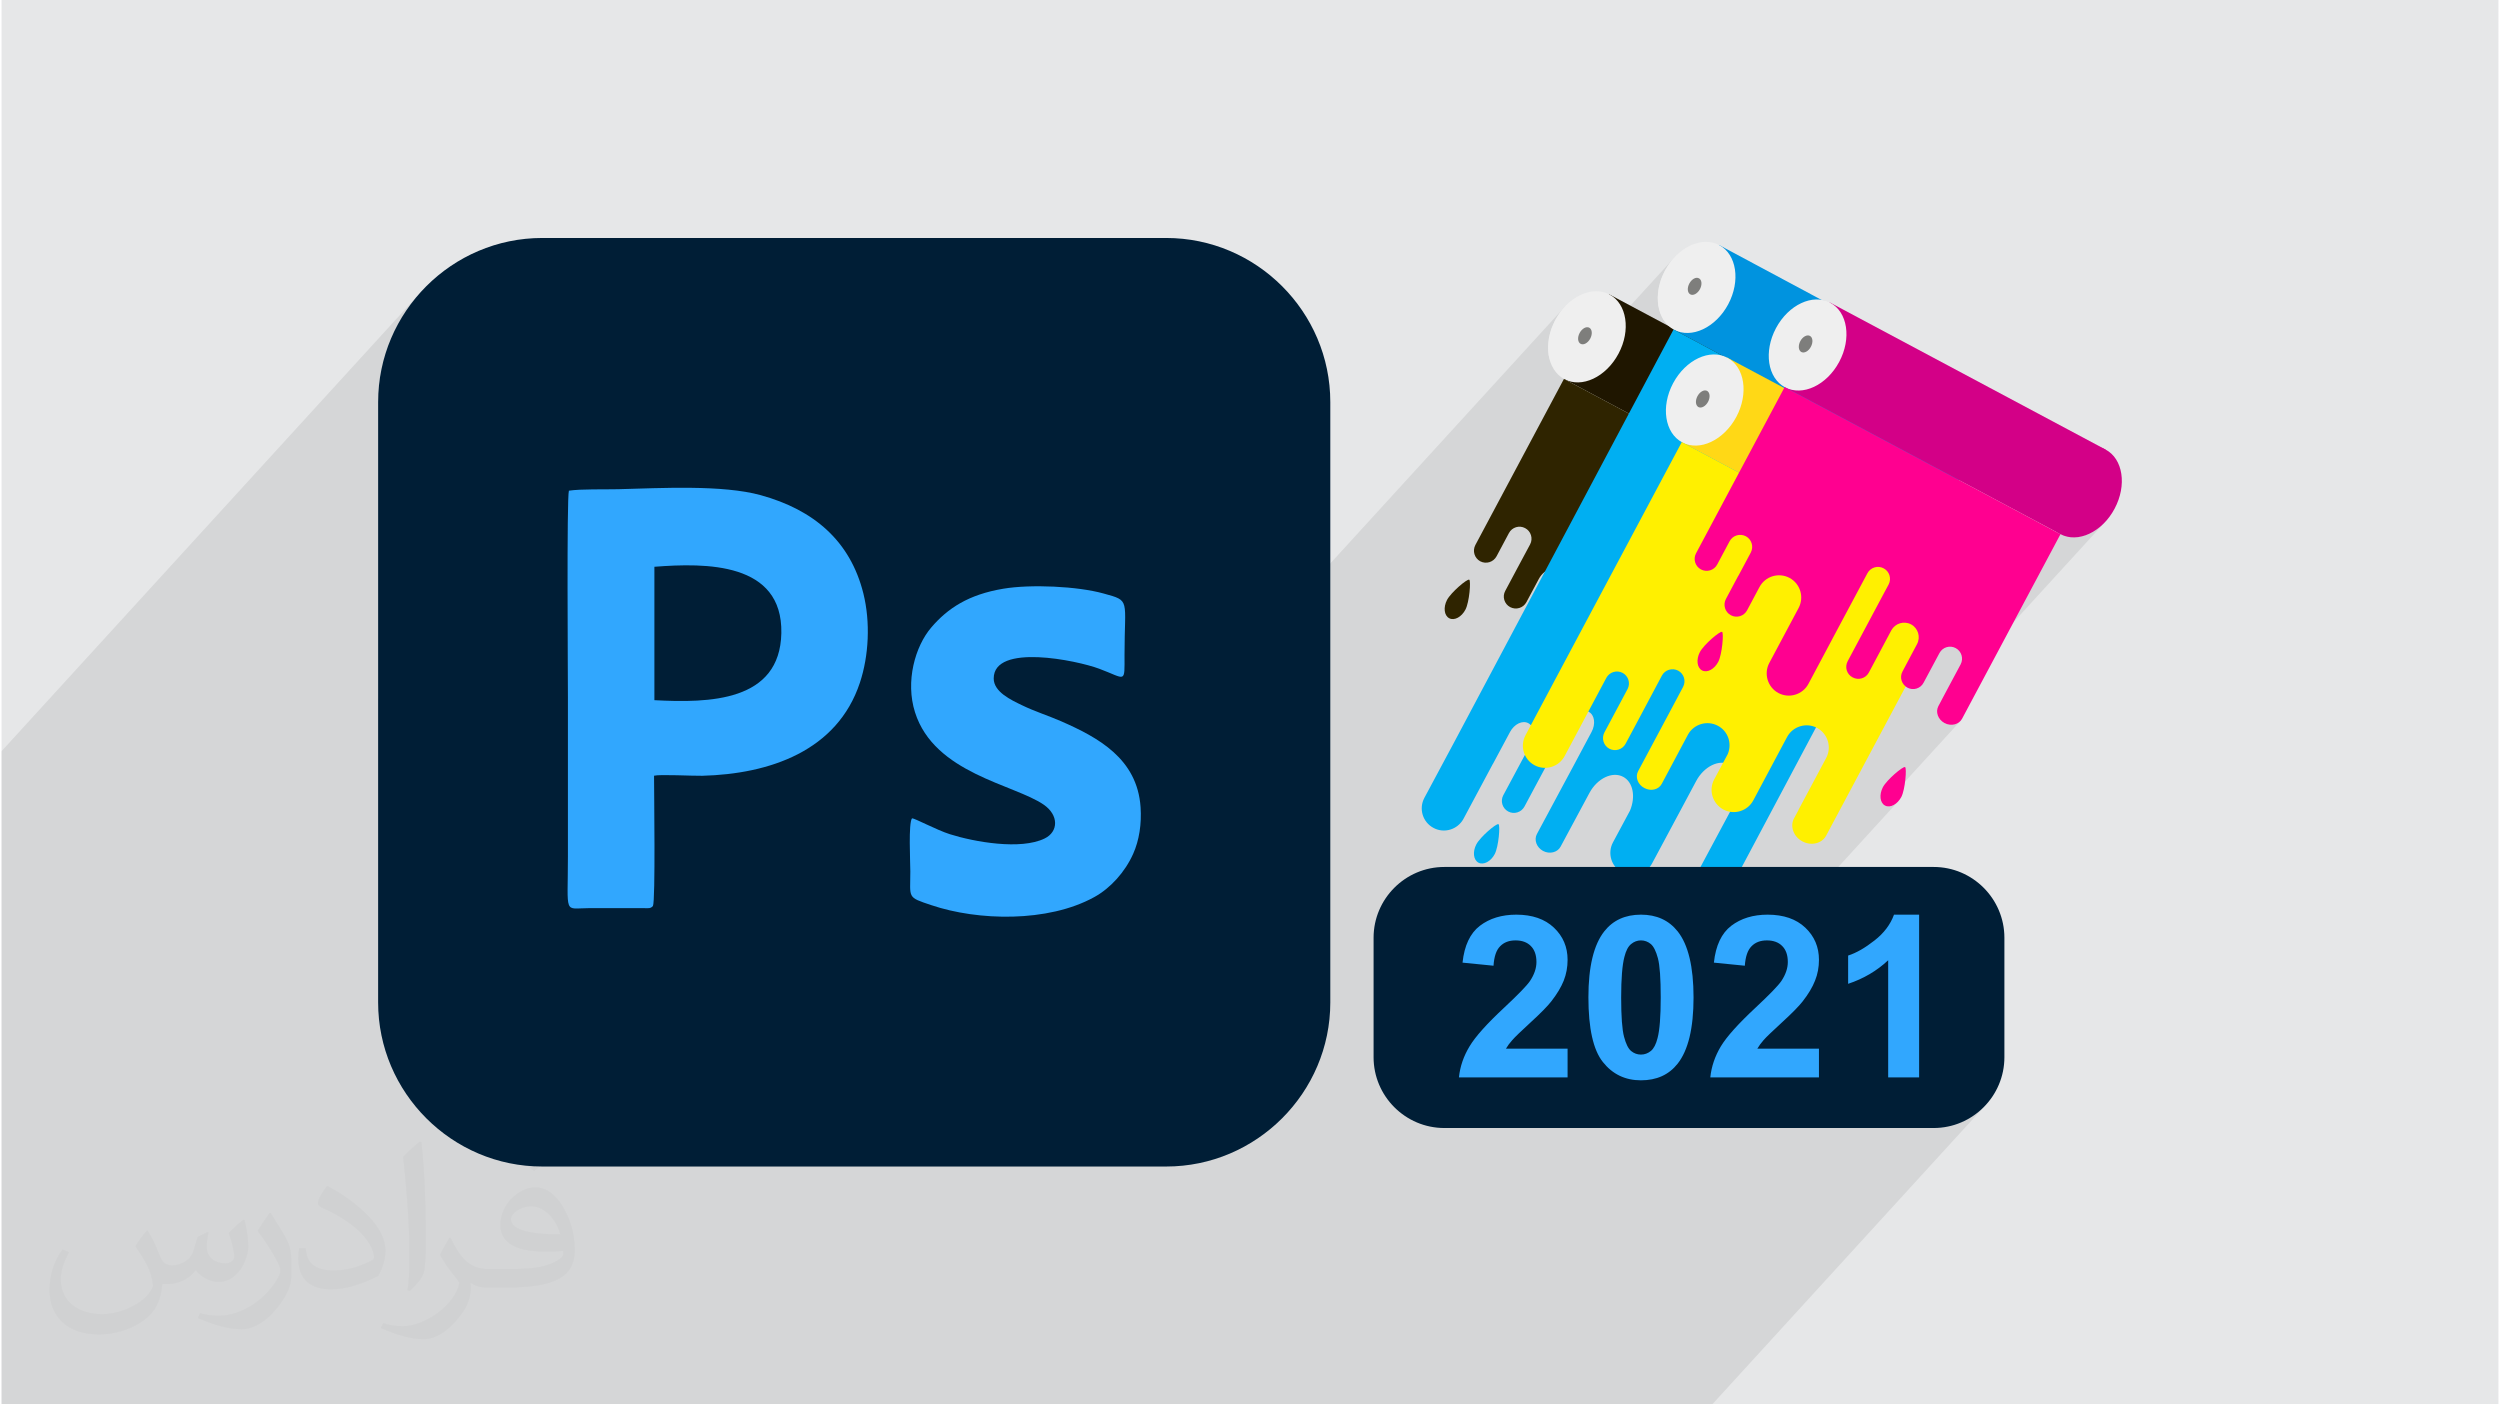
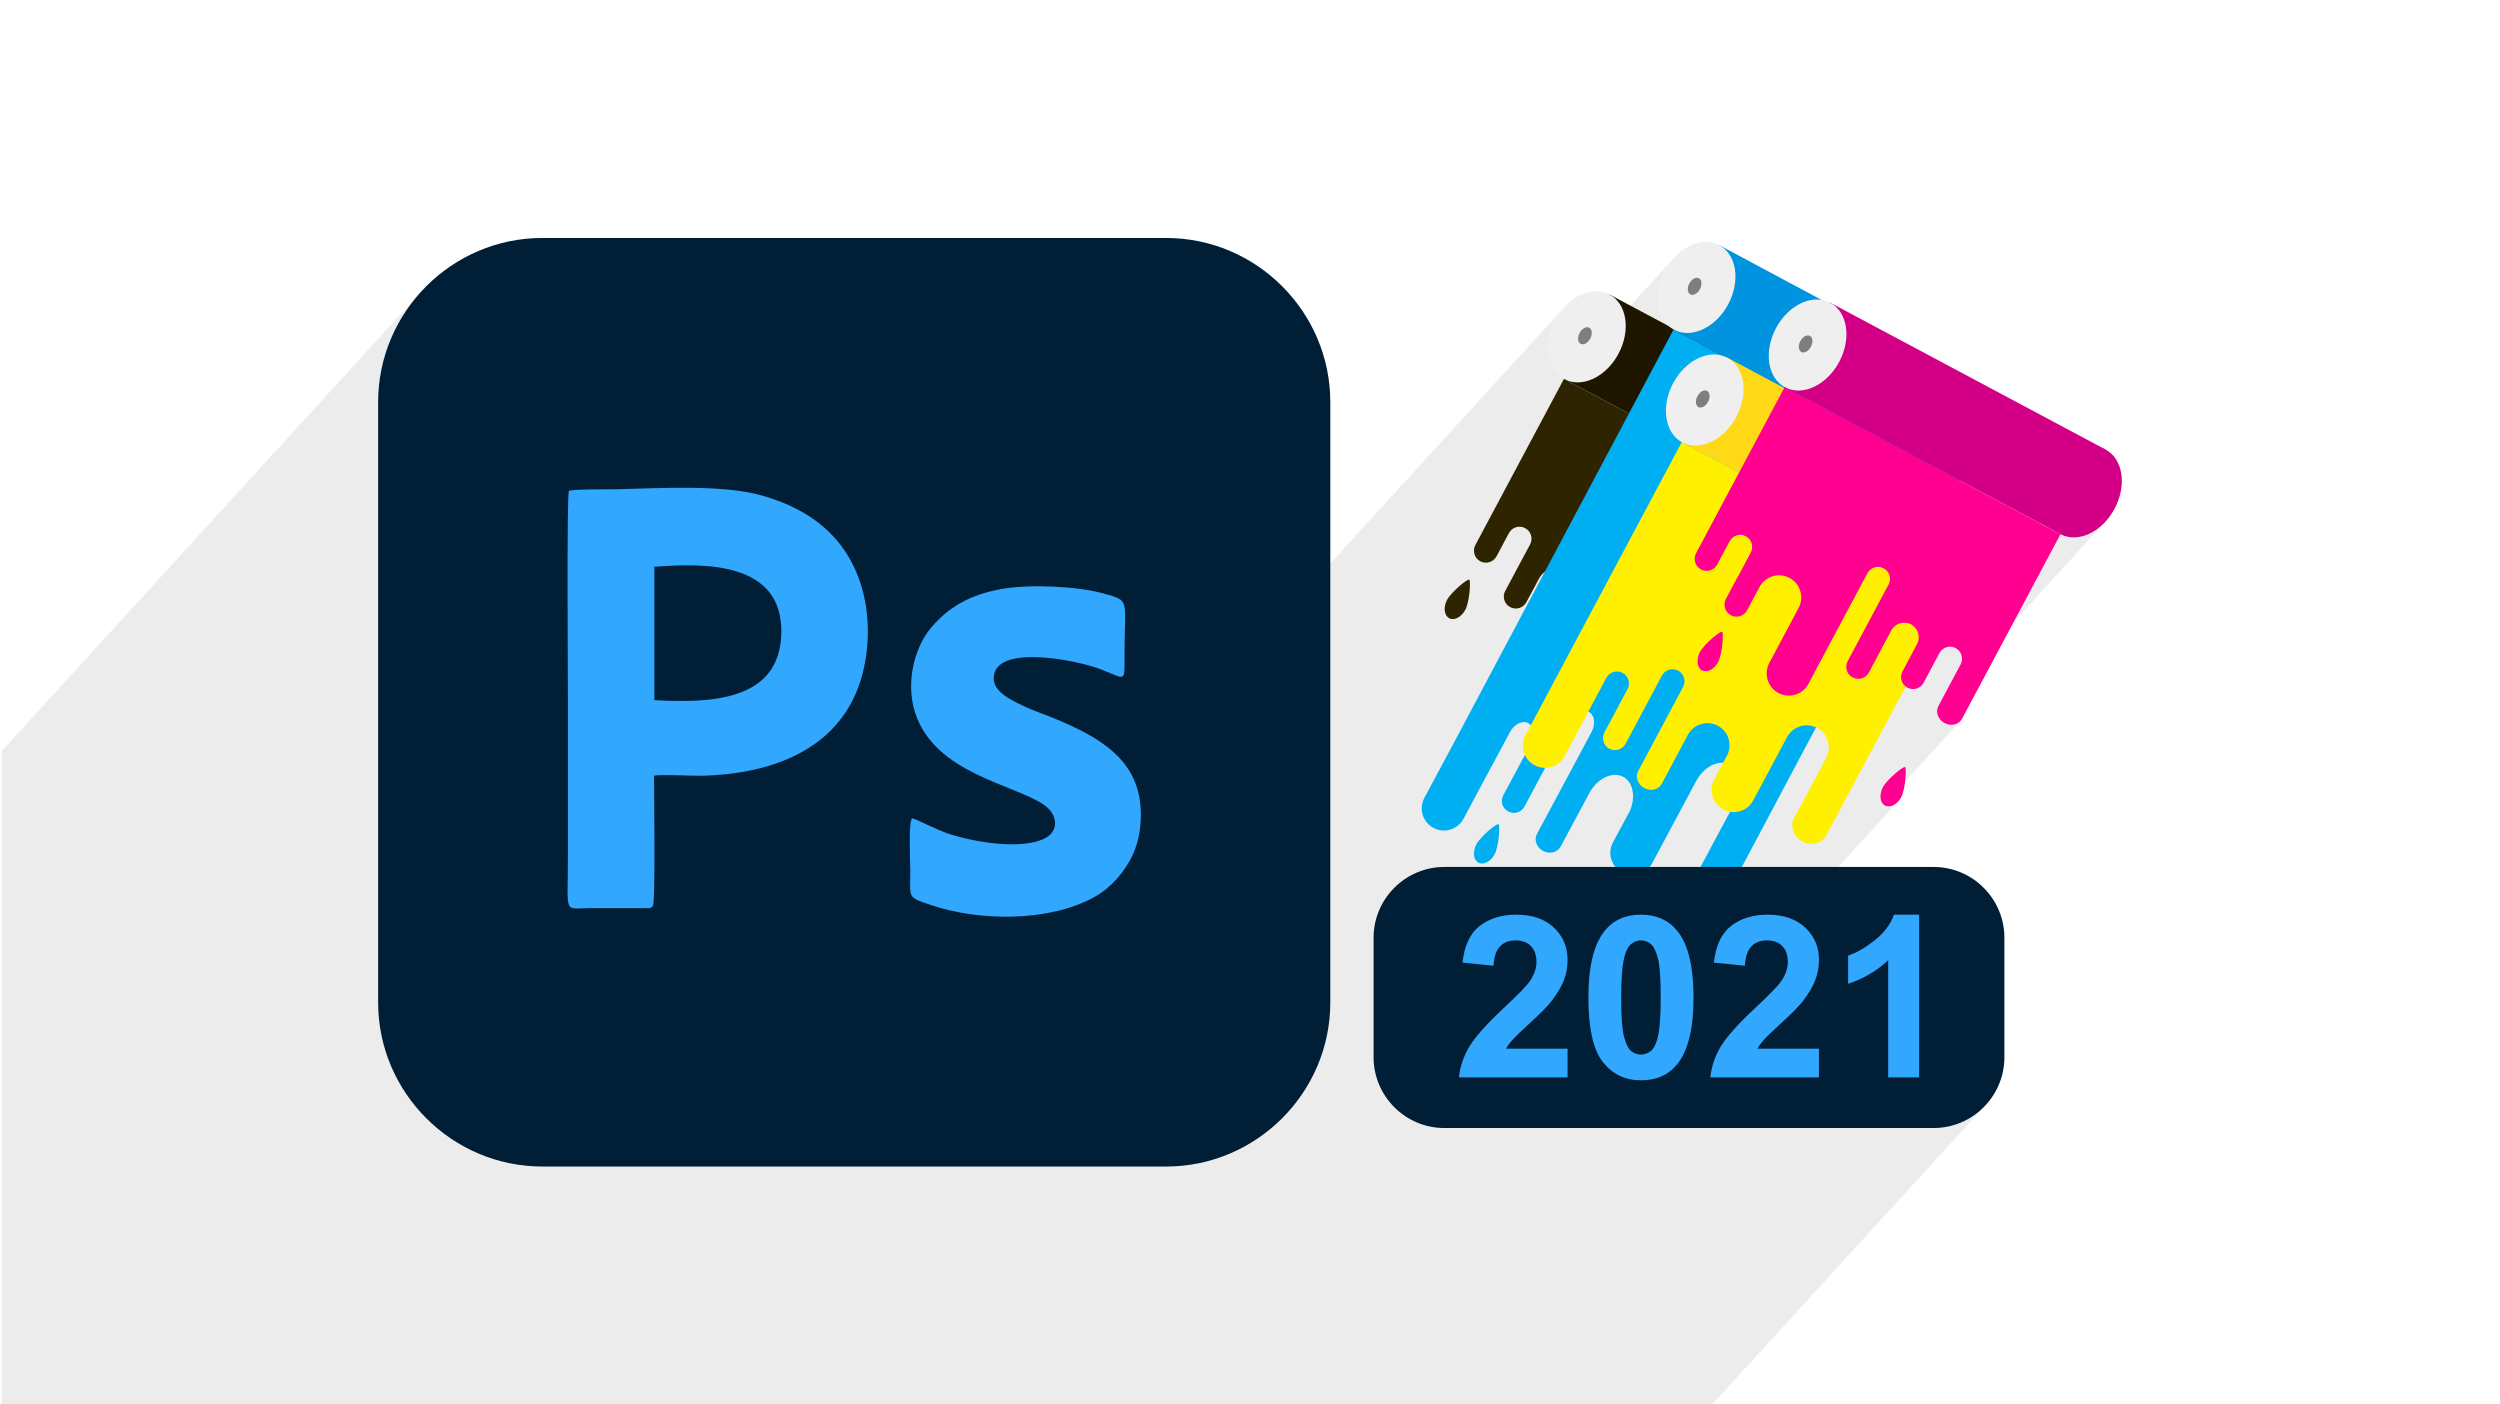
<svg xmlns="http://www.w3.org/2000/svg" xml:space="preserve" width="356px" height="200px" version="1.1" shape-rendering="geometricPrecision" text-rendering="geometricPrecision" image-rendering="optimizeQuality" fill-rule="evenodd" clip-rule="evenodd" viewBox="0 0 35600 20025">
  <g id="Layer_x0020_1">
    <g id="_2685237249456">
-       <polygon fill="#E6E7E8" points="0,0 35600,0 35600,20025 0,20025 " />
-       <path fill="#373435" fill-opacity="0.031" d="M2082 17547c68,103 112,202 155,312 32,64 49,183 199,183 44,0 107,-14 163,-45 63,-33 111,-83 136,-159l60 -202 146 -72 10 10c-20,76 -25,149 -25,206 0,169 146,233 262,233 68,0 129,-33 129,-95 0,-80 -34,-216 -78,-338 68,-68 136,-136 214,-191l12 6c34,144 53,286 53,381 0,93 -41,196 -75,264 -70,132 -194,237 -344,237 -114,0 -241,-57 -328,-163l-5 0c-82,102 -209,194 -412,194l-63 0c-10,134 -39,229 -83,314 -121,237 -480,404 -818,404 -470,0 -706,-272 -706,-633 0,-223 73,-431 185,-578l92 38c-70,134 -117,261 -117,385 0,338 275,499 592,499 294,0 658,-187 724,-404 -25,-237 -114,-349 -250,-565 41,-72 94,-144 160,-221l12 0 0 0zm5421 -1274c99,62 196,136 291,220 -53,75 -119,143 -201,203 -95,-77 -190,-143 -287,-213 66,-74 131,-146 197,-210l0 0zm51 926c-160,0 -291,105 -291,183 0,167 320,219 703,217 -48,-196 -216,-400 -412,-400zm-359 895c208,0 390,-6 529,-41 155,-40 286,-118 286,-172 0,-14 0,-31 -5,-45 -87,8 -187,8 -274,8 -282,0 -498,-64 -583,-222 -21,-44 -36,-93 -36,-149 0,-153 66,-303 182,-406 97,-85 204,-138 313,-138 197,0 354,158 464,408 60,136 101,293 101,491 0,132 -36,243 -118,326 -153,148 -435,204 -867,204l-196 0 0 0 -51 0c-107,0 -184,-19 -245,-66l-10 0c3,25 5,49 5,72 0,97 -32,221 -97,320 -192,286 -400,410 -580,410 -182,0 -405,-70 -606,-161l36 -70c65,27 155,45 279,45 325,0 752,-313 805,-618 -12,-25 -34,-58 -65,-93 -95,-113 -155,-208 -211,-307 48,-95 92,-171 133,-240l17 -2c139,283 265,446 546,446l44 0 0 0 204 0 0 0zm-1408 299c24,-130 26,-276 26,-413l0 -202c0,-377 -48,-926 -87,-1283 68,-74 163,-160 238,-218l22 6c51,450 63,971 63,1452 0,126 -5,249 -17,340 -7,114 -73,200 -214,332l-31 -14zm-1449 -596c7,177 94,317 398,317 189,0 349,-49 526,-134 32,-14 49,-33 49,-49 0,-111 -85,-258 -228,-392 -139,-126 -323,-237 -495,-311 -59,-25 -78,-52 -78,-77 0,-51 68,-158 124,-235l19 -2c197,103 417,256 580,427 148,157 240,316 240,489 0,128 -39,249 -102,361 -216,109 -446,192 -674,192 -277,0 -466,-130 -466,-436 0,-33 0,-84 12,-150l95 0 0 0zm-501 -503l172 278c63,103 122,215 122,392l0 227c0,183 -117,379 -306,573 -148,132 -279,188 -400,188 -180,0 -386,-56 -624,-159l27 -70c75,20 162,37 269,37 342,-2 692,-252 852,-557 19,-35 26,-68 26,-91 0,-35 -19,-74 -34,-109 -87,-165 -184,-315 -291,-454 56,-88 112,-173 173,-257l14 2 0 0z" />
-       <path fill="black" fill-opacity="0.078" d="M27037 11431l-1523 1668 36 14 60 32 56 38 51 43 46 47 40 51 33 53 28 56 21 59 15 61 9 65 3 67 0 39 -3 38 -5 38 -6 37 -8 37 -9 37 -12 36 -13 35 -14 36 -17 36 -20 36 -21 37 -23 37 -25 37 -27 38 -30 39 -22 27 -26 30 -30 33 -534 584 49 0 1212 -1328 44 -15 45 -19 45 -22 47 -26 33 -20 440 -481 358 0 0 2320 -659 722 867 0 203 -21 189 -59 171 -93 150 -124 -3872 4239 -1309 0 -1428 0 -374 0 -318 0 -281 0 -77 0 -121 0 -48 0 -35 0 -21 0 -509 0 -53 0 -355 0 -273 0 -46 0 -86 0 -28 0 -45 0 -69 0 -87 0 -42 0 -15 0 -155 0 -96 0 -21 0 -79 0 -1 0 -75 0 -50 0 -65 0 -132 0 -27 0 -49 0 0 0 -9 0 -1 0 -17 0 -69 0 -44 0 -2 0 -40 0 -2 0 -10 0 -16 0 -62 0 -28 0 -25 0 -99 0 -39 0 -35 0 -114 0 -105 0 -33 0 -12 0 -1 0 -22 0 -114 0 0 0 -23 0 -14 0 -10 0 -9 0 -142 0 -50 0 -20 0 -3 0 -35 0 -14 0 -7 0 -41 0 -65 0 -46 0 -115 0 -28 0 -109 0 -19 0 -36 0 -21 0 -28 0 -8 0 -8 0 -38 0 -6 0 -49 0 -9 0 -27 0 -73 0 -49 0 -75 0 -169 0 -5 0 -81 0 -34 0 -23 0 -37 0 -21 0 -16 0 -12 0 -62 0 -85 0 -5 0 -84 0 -43 0 -19 0 -82 0 -80 0 -47 0 -69 0 -23 0 -113 0 -16 0 -27 0 -21 0 -2 0 -9 0 -1 0 -3 0 -27 0 -13 0 -29 0 -33 0 -24 0 -44 0 -1 0 -27 0 -6 0 -20 0 -70 0 -45 0 -11 0 -5 0 -17 0 -6 0 -29 0 -45 0 -34 0 -96 0 -18 0 -20 0 -14 0 0 0 -20 0 -6 0 -1 0 -92 0 -31 0 -2 0 -36 0 -21 0 -47 0 -10 0 -10 0 0 0 -33 0 -54 0 -25 0 -16 0 -46 0 -61 0 -9 0 -16 0 -22 0 -30 0 -4 0 -52 0 -26 0 -41 0 -20 0 -2 0 -33 0 -80 0 -46 0 -34 0 -58 0 -8 0 -55 0 -56 0 -6 0 -39 0 -52 0 -1 0 -13 0 -12 0 -79 0 -80 0 -23 0 -22 0 -32 0 -37 0 -104 0 -74 0 -58 0 -93 0 -120 0 -83 0 -60 0 -9 0 -26 0 -87 0 -42 0 -77 0 -66 0 -10 0 -239 0 -42 0 -9 0 0 0 -125 0 -17 0 -36 0 -41 0 -51 0 -29 0 -76 0 -8 0 -76 0 -121 0 -126 0 -125 0 -58 0 -2 0 -37 0 -93 0 -76 0 -16 0 -34 0 -140 0 -5 0 -15 0 -14 0 -145 0 -109 0 -9 0 0 0 -19 0 -123 0 -77 0 -156 0 -8 0 -50 0 -23 0 -326 0 -94 0 -15 0 -19 0 -9 0 -7 0 -135 0 -78 0 -155 0 -8 0 -75 0 -1 0 -432 0 -37 0 -464 0 -27 0 -1004 0 -248 0 -42 0 -113 0 -655 0 -92 0 -197 0 -460 0 -90 0 -942 0 -522 0 -89 0 -208 0 -43 0 -1069 0 -317 0 -296 0 -978 0 -135 0 0 -1116 0 -638 0 -1671 0 -748 0 -5141 5905 -6465 -135 181 -117 192 -99 205 -79 215 -58 223 -36 232 -12 239 0 4241 2720 -2978 72 -8 83 -6 92 -3 96 -1 98 -1 95 0 88 -1 79 -1 118 -3 123 -4 127 -4 131 -4 134 -3 135 -2 137 0 136 0 136 3 134 5 132 8 128 10 124 14 119 18 112 21 106 26 139 42 133 47 127 53 122 59 115 65 109 71 103 77 97 83 89 90 83 96 76 103 69 110 62 116 54 123 47 131 39 137 32 156 21 161 9 163 -1 164 -12 164 -23 160 -33 155 -43 148 -68 176 -82 160 -95 147 -108 132 -5412 5925 57 35 6727 -7364 90 -98 98 -91 107 -83 118 -74 130 -65 145 -57 160 -46 177 -37 77 -11 82 -9 87 -7 90 -5 95 -2 96 -1 97 2 98 3 98 6 97 7 95 10 93 11 88 13 85 15 79 17 73 19 125 35 86 34 55 44 30 64 11 98 0 141 -5 196 -3 263 1 135 -3 93 -10 57 -690 754 190 99 186 115 169 133 146 155 117 180 20 50 6177 -6762 -87 99 -74 117 -56 126 -34 127 -13 125 7 119 17 63 846 -926 -380 712 8 1 19 -4 19 -8 18 -12 17 -16 -145 159 -190 356 1593 -1743 -87 99 -75 117 -56 126 -34 127 -13 124 7 119 17 66 10 43 47 97 66 81 79 57 5 4 97 36 103 10 107 -15 106 -38 103 -59 96 -81 -291 319 429 229 5 -5 -3 6 186 100 677 -741 96 -80 103 -60 106 -38 106 -15 104 10 90 34 1 -1 -1 1 7 3 84 60 66 80 47 97 28 109 7 118 -13 125 -34 127 -56 127 -74 117 -87 99 -290 318 1409 752 642 -703 -86 99 -75 117 -56 126 -34 127 -13 125 7 119 27 109 47 97 41 50 245 131 64 6 106 -15 106 -38 103 -59 97 -81 -271 296 617 329 661 -724 -87 100 -74 117 -56 126 -34 127 -13 125 7 119 28 109 47 96 66 80 84 61 98 36 103 10 106 -15 106 -38 103 -60 96 -80 -2324 2543 -29 56 -13 32 -5 33 2 34 9 34 15 31 21 30 27 25 32 22 36 15 36 8 37 1 34 -5 33 -12 29 -17 25 -23 -1094 1197 17 13 29 10 30 1 32 -6 31 -13 31 -21 29 -26zm-3399 -7012l847 -927 -381 711 8 1 19 -4 18 -8 19 -12 17 -16 -145 159 -200 374m-1189 131l0 0z" />
+       <path fill="black" fill-opacity="0.078" d="M27037 11431l-1523 1668 36 14 60 32 56 38 51 43 46 47 40 51 33 53 28 56 21 59 15 61 9 65 3 67 0 39 -3 38 -5 38 -6 37 -8 37 -9 37 -12 36 -13 35 -14 36 -17 36 -20 36 -21 37 -23 37 -25 37 -27 38 -30 39 -22 27 -26 30 -30 33 -534 584 49 0 1212 -1328 44 -15 45 -19 45 -22 47 -26 33 -20 440 -481 358 0 0 2320 -659 722 867 0 203 -21 189 -59 171 -93 150 -124 -3872 4239 -1309 0 -1428 0 -374 0 -318 0 -281 0 -77 0 -121 0 -48 0 -35 0 -21 0 -509 0 -53 0 -355 0 -273 0 -46 0 -86 0 -28 0 -45 0 -69 0 -87 0 -42 0 -15 0 -155 0 -96 0 -21 0 -79 0 -1 0 -75 0 -50 0 -65 0 -132 0 -27 0 -49 0 0 0 -9 0 -1 0 -17 0 -69 0 -44 0 -2 0 -40 0 -2 0 -10 0 -16 0 -62 0 -28 0 -25 0 -99 0 -39 0 -35 0 -114 0 -105 0 -33 0 -12 0 -1 0 -22 0 -114 0 0 0 -23 0 -14 0 -10 0 -9 0 -142 0 -50 0 -20 0 -3 0 -35 0 -14 0 -7 0 -41 0 -65 0 -46 0 -115 0 -28 0 -109 0 -19 0 -36 0 -21 0 -28 0 -8 0 -8 0 -38 0 -6 0 -49 0 -9 0 -27 0 -73 0 -49 0 -75 0 -169 0 -5 0 -81 0 -34 0 -23 0 -37 0 -21 0 -16 0 -12 0 -62 0 -85 0 -5 0 -84 0 -43 0 -19 0 -82 0 -80 0 -47 0 -69 0 -23 0 -113 0 -16 0 -27 0 -21 0 -2 0 -9 0 -1 0 -3 0 -27 0 -13 0 -29 0 -33 0 -24 0 -44 0 -1 0 -27 0 -6 0 -20 0 -70 0 -45 0 -11 0 -5 0 -17 0 -6 0 -29 0 -45 0 -34 0 -96 0 -18 0 -20 0 -14 0 0 0 -20 0 -6 0 -1 0 -92 0 -31 0 -2 0 -36 0 -21 0 -47 0 -10 0 -10 0 0 0 -33 0 -54 0 -25 0 -16 0 -46 0 -61 0 -9 0 -16 0 -22 0 -30 0 -4 0 -52 0 -26 0 -41 0 -20 0 -2 0 -33 0 -80 0 -46 0 -34 0 -58 0 -8 0 -55 0 -56 0 -6 0 -39 0 -52 0 -1 0 -13 0 -12 0 -79 0 -80 0 -23 0 -22 0 -32 0 -37 0 -104 0 -74 0 -58 0 -93 0 -120 0 -83 0 -60 0 -9 0 -26 0 -87 0 -42 0 -77 0 -66 0 -10 0 -239 0 -42 0 -9 0 0 0 -125 0 -17 0 -36 0 -41 0 -51 0 -29 0 -76 0 -8 0 -76 0 -121 0 -126 0 -125 0 -58 0 -2 0 -37 0 -93 0 -76 0 -16 0 -34 0 -140 0 -5 0 -15 0 -14 0 -145 0 -109 0 -9 0 0 0 -19 0 -123 0 -77 0 -156 0 -8 0 -50 0 -23 0 -326 0 -94 0 -15 0 -19 0 -9 0 -7 0 -135 0 -78 0 -155 0 -8 0 -75 0 -1 0 -432 0 -37 0 -464 0 -27 0 -1004 0 -248 0 -42 0 -113 0 -655 0 -92 0 -197 0 -460 0 -90 0 -942 0 -522 0 -89 0 -208 0 -43 0 -1069 0 -317 0 -296 0 -978 0 -135 0 0 -1116 0 -638 0 -1671 0 -748 0 -5141 5905 -6465 -135 181 -117 192 -99 205 -79 215 -58 223 -36 232 -12 239 0 4241 2720 -2978 72 -8 83 -6 92 -3 96 -1 98 -1 95 0 88 -1 79 -1 118 -3 123 -4 127 -4 131 -4 134 -3 135 -2 137 0 136 0 136 3 134 5 132 8 128 10 124 14 119 18 112 21 106 26 139 42 133 47 127 53 122 59 115 65 109 71 103 77 97 83 89 90 83 96 76 103 69 110 62 116 54 123 47 131 39 137 32 156 21 161 9 163 -1 164 -12 164 -23 160 -33 155 -43 148 -68 176 -82 160 -95 147 -108 132 -5412 5925 57 35 6727 -7364 90 -98 98 -91 107 -83 118 -74 130 -65 145 -57 160 -46 177 -37 77 -11 82 -9 87 -7 90 -5 95 -2 96 -1 97 2 98 3 98 6 97 7 95 10 93 11 88 13 85 15 79 17 73 19 125 35 86 34 55 44 30 64 11 98 0 141 -5 196 -3 263 1 135 -3 93 -10 57 -690 754 190 99 186 115 169 133 146 155 117 180 20 50 6177 -6762 -87 99 -74 117 -56 126 -34 127 -13 125 7 119 17 63 846 -926 -380 712 8 1 19 -4 19 -8 18 -12 17 -16 -145 159 -190 356 1593 -1743 -87 99 -75 117 -56 126 -34 127 -13 124 7 119 17 66 10 43 47 97 66 81 79 57 5 4 97 36 103 10 107 -15 106 -38 103 -59 96 -81 -291 319 429 229 5 -5 -3 6 186 100 677 -741 96 -80 103 -60 106 -38 106 -15 104 10 90 34 1 -1 -1 1 7 3 84 60 66 80 47 97 28 109 7 118 -13 125 -34 127 -56 127 -74 117 -87 99 -290 318 1409 752 642 -703 -86 99 -75 117 -56 126 -34 127 -13 125 7 119 27 109 47 97 41 50 245 131 64 6 106 -15 106 -38 103 -59 97 -81 -271 296 617 329 661 -724 -87 100 -74 117 -56 126 -34 127 -13 125 7 119 28 109 47 96 66 80 84 61 98 36 103 10 106 -15 106 -38 103 -60 96 -80 -2324 2543 -29 56 -13 32 -5 33 2 34 9 34 15 31 21 30 27 25 32 22 36 15 36 8 37 1 34 -5 33 -12 29 -17 25 -23 -1094 1197 17 13 29 10 30 1 32 -6 31 -13 31 -21 29 -26zm-3399 -7012l847 -927 -381 711 8 1 19 -4 18 -8 19 -12 17 -16 -145 159 -200 374l0 0z" />
      <g>
        <g>
          <g>
            <polygon fill="#1F1600" fill-rule="nonzero" points="26209,7500 22276,5403 22920,4196 26852,6293 " />
            <path fill="#EFEFEF" fill-rule="nonzero" d="M23054 5043c-177,333 -523,496 -772,363 -249,-133 -307,-511 -129,-844 178,-333 524,-496 773,-363 248,133 306,511 128,844z" />
            <path fill="#7E7E7C" fill-rule="nonzero" d="M22651 4828c-34,63 -95,97 -137,74 -42,-22 -48,-91 -14,-155 34,-63 95,-97 137,-75 42,23 48,92 14,156l0 0z" />
            <path fill="#2F2400" fill-rule="nonzero" d="M22276 5403l-1263 2368c-44,84 -13,187 70,232 84,44 187,12 232,-71l177 -332c44,-83 148,-115 231,-70 83,44 115,148 71,231l-178 332 0 0 -177 332c-45,83 -13,187 70,231 84,44 187,13 232,-71l177 -331c82,-154 274,-213 428,-131 154,82 212,275 130,428l-419 785c-82,154 -24,346 131,428 154,82 346,23 428,-131l418 -784 423 -792c44,-84 147,-115 231,-71 83,45 115,149 70,232l-62 117 -360 675 -161 302c-45,83 -13,186 70,231 83,44 187,13 231,-70l161 -302 160 -299c54,-102 180,-140 281,-86 102,54 140,180 86,281l-160 300 0 0 -48 90c-44,83 -13,187 71,231 83,45 186,13 231,-70l227 -425c45,-82 147,-113 230,-69 83,44 115,148 70,231l-177 333 0 0 -140 264c-45,83 -5,191 88,240 93,50 205,23 249,-60l141 -263 380 -714 883 -1655 -3933 -2097 0 0z" />
          </g>
          <polygon fill="#0093DF" fill-rule="nonzero" points="27767,6802 23839,4698 24485,3492 28413,5596 " />
          <path fill="#EFEFEF" fill-rule="nonzero" d="M24618 4339c-178,333 -525,495 -773,362 -249,-134 -306,-512 -128,-844 179,-333 525,-495 774,-362 248,133 305,511 127,844z" />
          <path fill="#0093DF" fill-rule="nonzero" d="M28541 6440c-179,333 -525,495 -774,362 -248,-133 -305,-511 -127,-844 179,-333 525,-495 773,-362 249,134 306,511 128,844z" />
          <path fill="#7E7E7C" fill-rule="nonzero" d="M24215 4123c-34,63 -96,97 -137,74 -42,-22 -48,-91 -14,-155 34,-63 95,-97 137,-74 42,22 48,91 14,155z" />
          <path fill="#00AFF2" fill-rule="nonzero" d="M23839 4698l-3133 5894 238 127 -238 -127 -420 784c-82,154 -25,346 130,428 153,83 345,24 428,-130l419 -783 1 0 243 -454c61,-114 178,-171 261,-126 82,44 100,168 44,280l-401 748c-44,83 -13,186 70,231 84,45 187,13 232,-70l153 -286 0 0 503 -939c61,-113 178,-170 261,-126 84,45 101,174 40,287l-256 480 0 0 -523 975c-45,84 -5,192 88,242 93,49 205,21 249,-61l412 -767c112,-208 328,-311 481,-229 142,76 180,285 97,482l-243 453c-82,154 -24,346 130,428 154,83 346,25 428,-129l420 -784 0 0 209 -391c113,-210 330,-315 484,-232 154,82 187,321 74,531l-545 1017 1 0 -64 119c-60,113 -7,260 119,327 127,68 279,31 339,-82l64 -118 3133 -5895 -3928 -2104 0 0z" />
          <g>
            <polygon fill="#FFD816" fill-rule="nonzero" points="27888,8401 23956,6304 24600,5097 28532,7194 " />
            <path fill="#EFEFEF" fill-rule="nonzero" d="M24734 5944c-178,333 -523,496 -772,363 -249,-133 -307,-510 -129,-844 178,-333 523,-496 772,-363 249,133 307,511 129,844z" />
            <path fill="#BC54ED" fill-rule="nonzero" d="M28661 8038c-178,333 -524,496 -773,363 -249,-132 -306,-510 -128,-844 177,-333 523,-495 772,-363 249,133 307,511 129,844z" />
            <path fill="#7E7E7C" fill-rule="nonzero" d="M24331 5729c-34,63 -95,97 -137,75 -42,-23 -48,-92 -14,-156 34,-63 95,-97 137,-75 41,23 48,92 14,156z" />
            <path fill="#FFF000" fill-rule="nonzero" d="M23956 6304l-1810 3394 0 0 -418 785c-82,154 -25,346 130,428 154,82 346,23 428,-131l418 -784 0 0 177 -332c45,-83 148,-114 232,-70 82,44 114,146 71,229l-331 620c-44,84 -13,187 70,232 84,44 187,13 232,-71l153 -286 0 0 365 -686c45,-83 148,-114 232,-70 83,45 114,148 70,231l-120 226 0 0 -521 976c-45,84 -5,192 88,240 93,51 205,24 249,-60l373 -700c83,-152 274,-209 427,-127 146,77 204,253 141,403l-194 362c-82,153 -24,345 131,429 154,81 345,23 427,-131l419 -786 0 0 62 -116c82,-154 274,-212 428,-131 154,84 212,275 130,429l-396 742 1 1 -64 119c-60,113 -6,261 120,327 127,68 278,30 338,-81l64 -120 1810 -3394 -3932 -2098 0 1z" />
          </g>
          <g>
            <path fill="#D30087" fill-rule="nonzero" d="M30127 7253c-177,334 -523,496 -772,363 -249,-132 -307,-510 -129,-843 178,-334 524,-496 773,-363 249,132 306,510 128,843z" />
            <g>
              <polygon fill="#D30087" fill-rule="nonzero" points="29355,7616 25423,5519 26066,4312 29999,6410 " />
              <path fill="#EFEFEF" fill-rule="nonzero" d="M26201 5159c-178,334 -524,496 -773,363 -249,-132 -306,-510 -129,-843 178,-334 524,-496 773,-363 249,132 307,510 129,843z" />
              <path fill="#7E7E7C" fill-rule="nonzero" d="M25797 4944c-33,64 -95,97 -136,75 -42,-22 -48,-92 -15,-155 34,-64 96,-97 137,-75 42,22 48,92 14,155z" />
              <path fill="#FF0090" fill-rule="nonzero" d="M25423 5519l-1263 2369c-45,83 -13,187 70,231 83,44 187,13 231,-70l177 -332c45,-84 148,-115 232,-71 83,45 114,148 70,232l-177 332 -1 -1 -177 332c-44,83 -12,187 71,231 83,45 187,13 231,-70l177 -332c82,-154 274,-213 429,-130 153,82 211,274 129,428l-418 784c-82,154 -24,346 130,429 154,82 346,23 428,-131l418 -785 423 -792c44,-83 148,-115 231,-70 84,44 115,148 71,231l-63 117 -360 675 -161 302c-44,83 -13,187 71,230 83,45 187,14 231,-69l161 -302 159 -299c55,-101 180,-140 282,-86 101,54 139,180 85,282l-159 299 0 0 -48 91c-45,82 -13,185 70,230 83,45 187,14 231,-71l227 -424c45,-82 148,-113 230,-69 84,45 115,148 71,232l-178 333 0 0 -140 263c-44,83 -5,191 88,241 94,50 205,22 250,-61l140 -263 381 -714 882 -1654 -3932 -2098 0 0z" />
            </g>
          </g>
          <path fill="#FF0090" fill-rule="nonzero" d="M27087 11362c-56,106 -159,162 -232,124 -73,-38 -87,-154 -32,-261 55,-106 288,-303 317,-288 26,13 2,319 -53,425l0 0z" />
          <path fill="#FF0090" fill-rule="nonzero" d="M24477 9435c-55,106 -158,162 -231,124 -73,-38 -87,-155 -32,-261 55,-106 287,-304 317,-289 26,14 1,319 -54,426z" />
          <path fill="#00AFF2" fill-rule="nonzero" d="M24069 13614c-55,107 -158,162 -231,124 -73,-37 -87,-154 -32,-260 55,-107 288,-304 317,-289 26,14 2,319 -54,425z" />
          <path fill="#00AFF2" fill-rule="nonzero" d="M21290 12176c-55,106 -159,162 -232,124 -72,-38 -87,-155 -31,-261 55,-106 287,-304 316,-288 27,13 2,319 -53,425l0 0z" />
          <path fill="#2F2400" fill-rule="nonzero" d="M20872 8691c-55,106 -158,162 -231,124 -73,-38 -87,-155 -32,-261 55,-106 287,-304 317,-289 26,14 2,320 -54,426z" />
        </g>
        <g>
          <path fill="#001E36" d="M7709 3393l8896 0c1287,0 2340,1053 2340,2340l0 8559c0,1287 -1053,2340 -2340,2340l-8896 0c-1287,0 -2340,-1053 -2340,-2340l0 -8559c0,-1287 1053,-2340 2340,-2340z" />
          <g>
            <path fill="#31A7FE" d="M9308 9983l0 -1902c732,-57 1830,-68 1810,946 -20,979 -1029,998 -1810,956zm-1219 -2987c-32,99 -14,2633 -14,2961l0 2248c0,861 -66,743 304,743l776 0c70,1 97,8 132,-30 38,-68 16,-1635 16,-1858 83,-22 552,4 687,1 958,-25 1925,-352 2248,-1327 128,-385 151,-863 50,-1271 -187,-753 -710,-1195 -1464,-1403 -544,-150 -1421,-101 -2032,-85 -194,5 -531,-5 -703,21z" />
            <path fill="#31A7FE" d="M12981 11667c-53,72 -24,618 -24,757 0,386 -52,364 301,482 661,223 1659,250 2321,-115 228,-125 439,-355 556,-619 86,-192 121,-428 105,-663 -47,-693 -605,-994 -1134,-1226 -186,-81 -379,-141 -559,-229 -151,-73 -402,-188 -401,-381 0,-505 1189,-256 1502,-139 388,144 363,223 363,-197 0,-801 91,-768 -299,-875 -373,-104 -1038,-134 -1430,-68 -497,83 -793,280 -1025,551 -232,270 -373,771 -233,1211 276,873 1413,1026 1835,1317 216,149 212,385 13,482 -341,167 -1000,50 -1351,-61 -187,-59 -503,-229 -540,-227z" />
          </g>
        </g>
        <g>
          <path fill="#001E36" d="M20571 12361l6977 0c555,0 1008,454 1008,1009l0 1704c0,555 -453,1009 -1008,1009l-6977 0c-556,0 -1009,-454 -1009,-1009l0 -1704c0,-555 453,-1009 1009,-1009z" />
          <path fill="#31A7FE" fill-rule="nonzero" d="M22328 14952l0 409 -1549 0c16,-156 67,-303 151,-442 83,-139 249,-324 496,-554 199,-186 321,-312 366,-378 61,-92 92,-182 92,-271 0,-99 -27,-175 -80,-228 -52,-53 -125,-80 -218,-80 -93,0 -166,28 -220,84 -55,55 -86,148 -94,277l-442 -44c26,-244 109,-419 247,-525 139,-106 312,-159 520,-159 227,0 406,62 536,185 130,123 195,276 195,459 0,104 -18,203 -55,297 -38,94 -97,193 -178,296 -53,68 -150,167 -290,295 -140,129 -228,213 -265,256 -38,42 -68,83 -91,123l879 0zm1046 -1911c224,0 398,80 525,240 149,189 225,503 225,941 0,438 -76,753 -227,944 -125,158 -299,237 -523,237 -224,0 -405,-87 -542,-260 -138,-172 -207,-481 -207,-925 0,-435 76,-749 227,-940 125,-158 299,-237 522,-237zm0 367c-52,0 -99,18 -140,52 -42,34 -74,95 -96,184 -30,114 -46,307 -46,578 0,272 14,459 41,560 27,102 60,169 101,203 41,34 88,51 140,51 53,0 100,-18 142,-52 41,-34 73,-95 95,-184 30,-113 45,-306 45,-578 0,-271 -13,-457 -40,-559 -27,-101 -61,-169 -101,-203 -41,-34 -88,-52 -141,-52zm2538 1544l0 409 -1549 0c16,-156 67,-303 150,-442 84,-139 250,-324 497,-554 199,-186 321,-312 366,-378 61,-92 92,-182 92,-271 0,-99 -27,-175 -80,-228 -52,-53 -126,-80 -218,-80 -93,0 -166,28 -220,84 -55,55 -86,148 -95,277l-441 -44c26,-244 109,-419 247,-525 139,-106 312,-159 519,-159 228,0 407,62 537,185 130,123 195,276 195,459 0,104 -18,203 -56,297 -37,94 -96,193 -177,296 -53,68 -150,167 -290,295 -140,129 -229,213 -266,256 -37,42 -67,83 -90,123l879 0zm1428 409l-441 0 0 -1670c-161,151 -351,263 -571,336l0 -403c116,-37 241,-109 376,-215 135,-105 227,-228 278,-368l358 0 0 2320z" />
        </g>
      </g>
    </g>
  </g>
</svg>